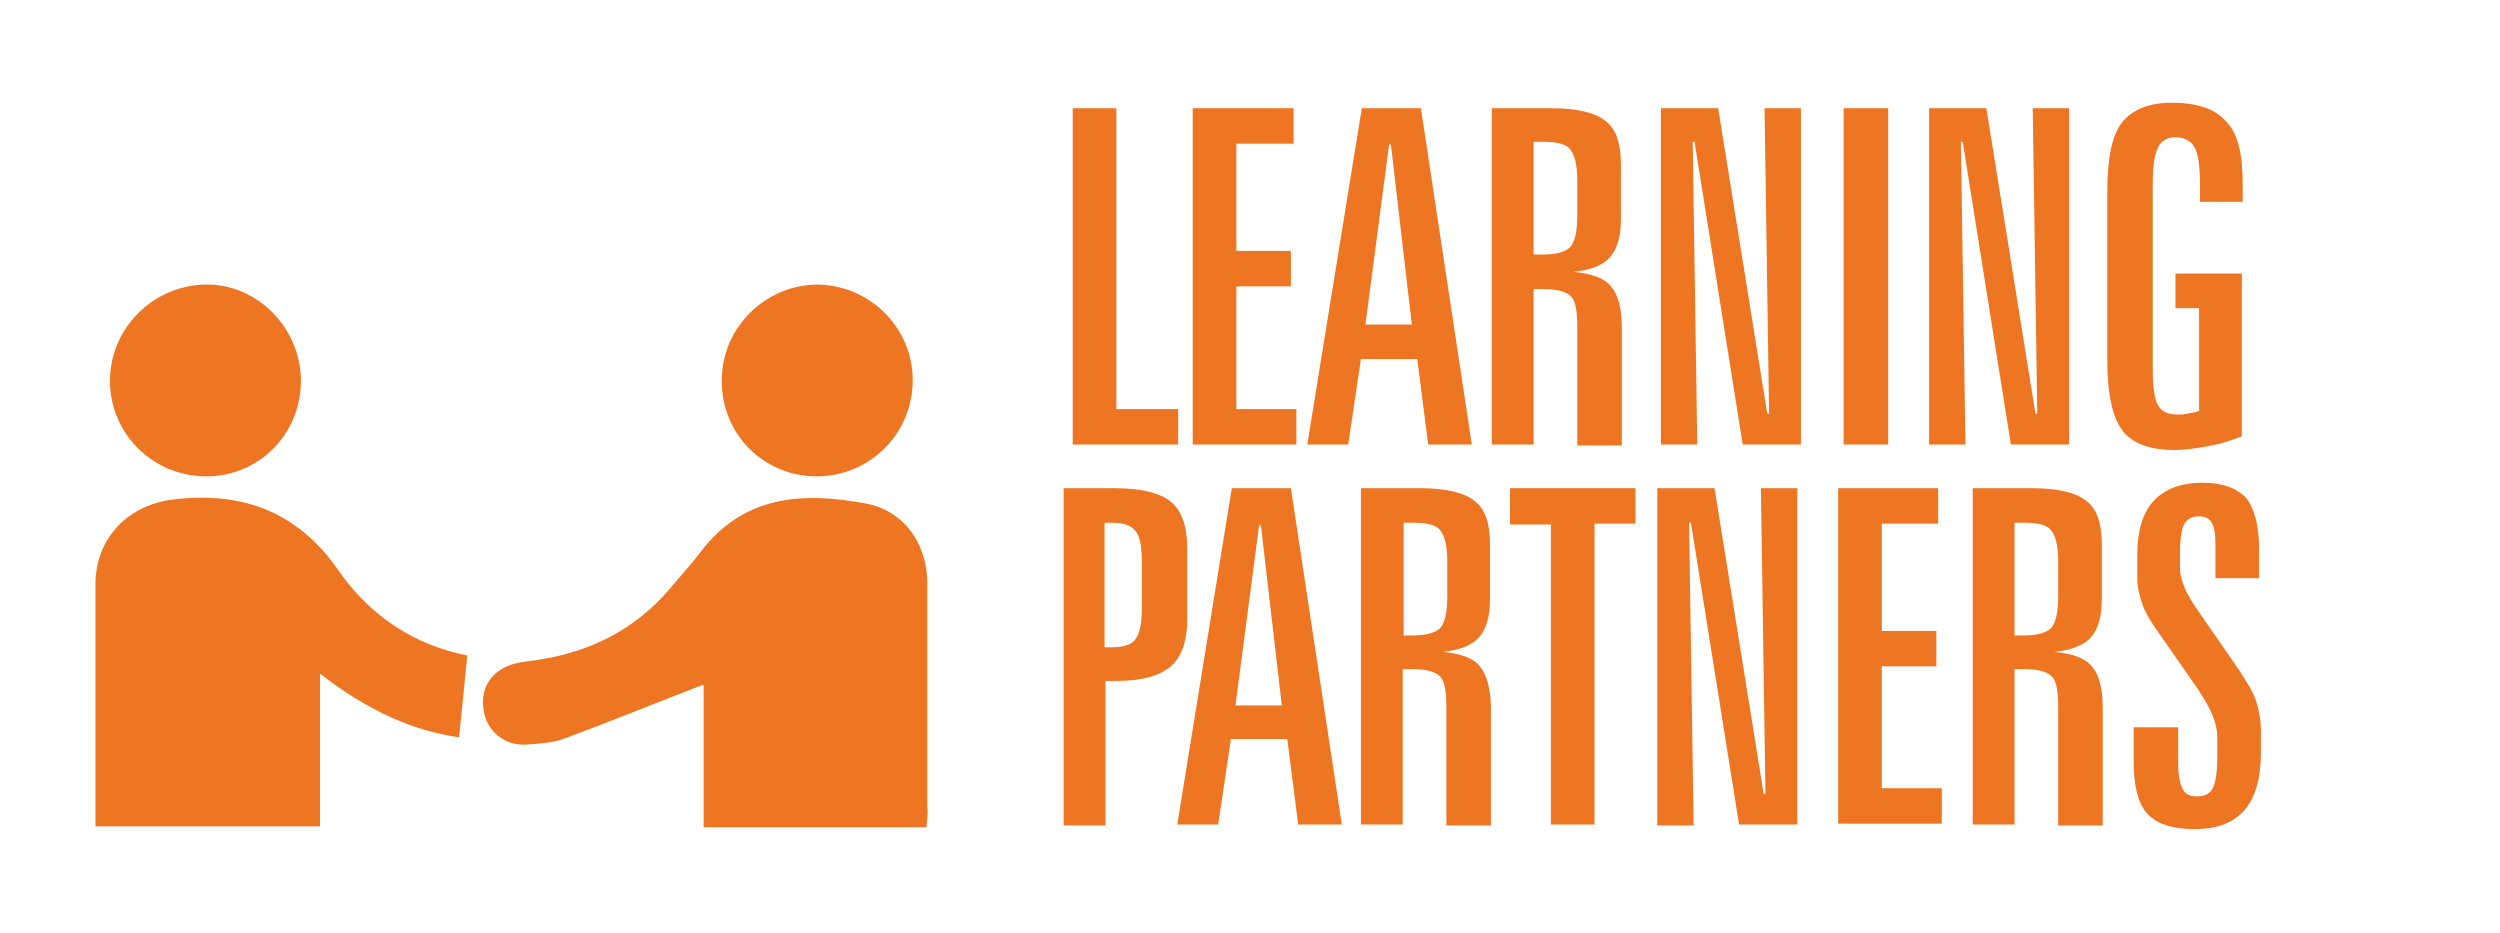
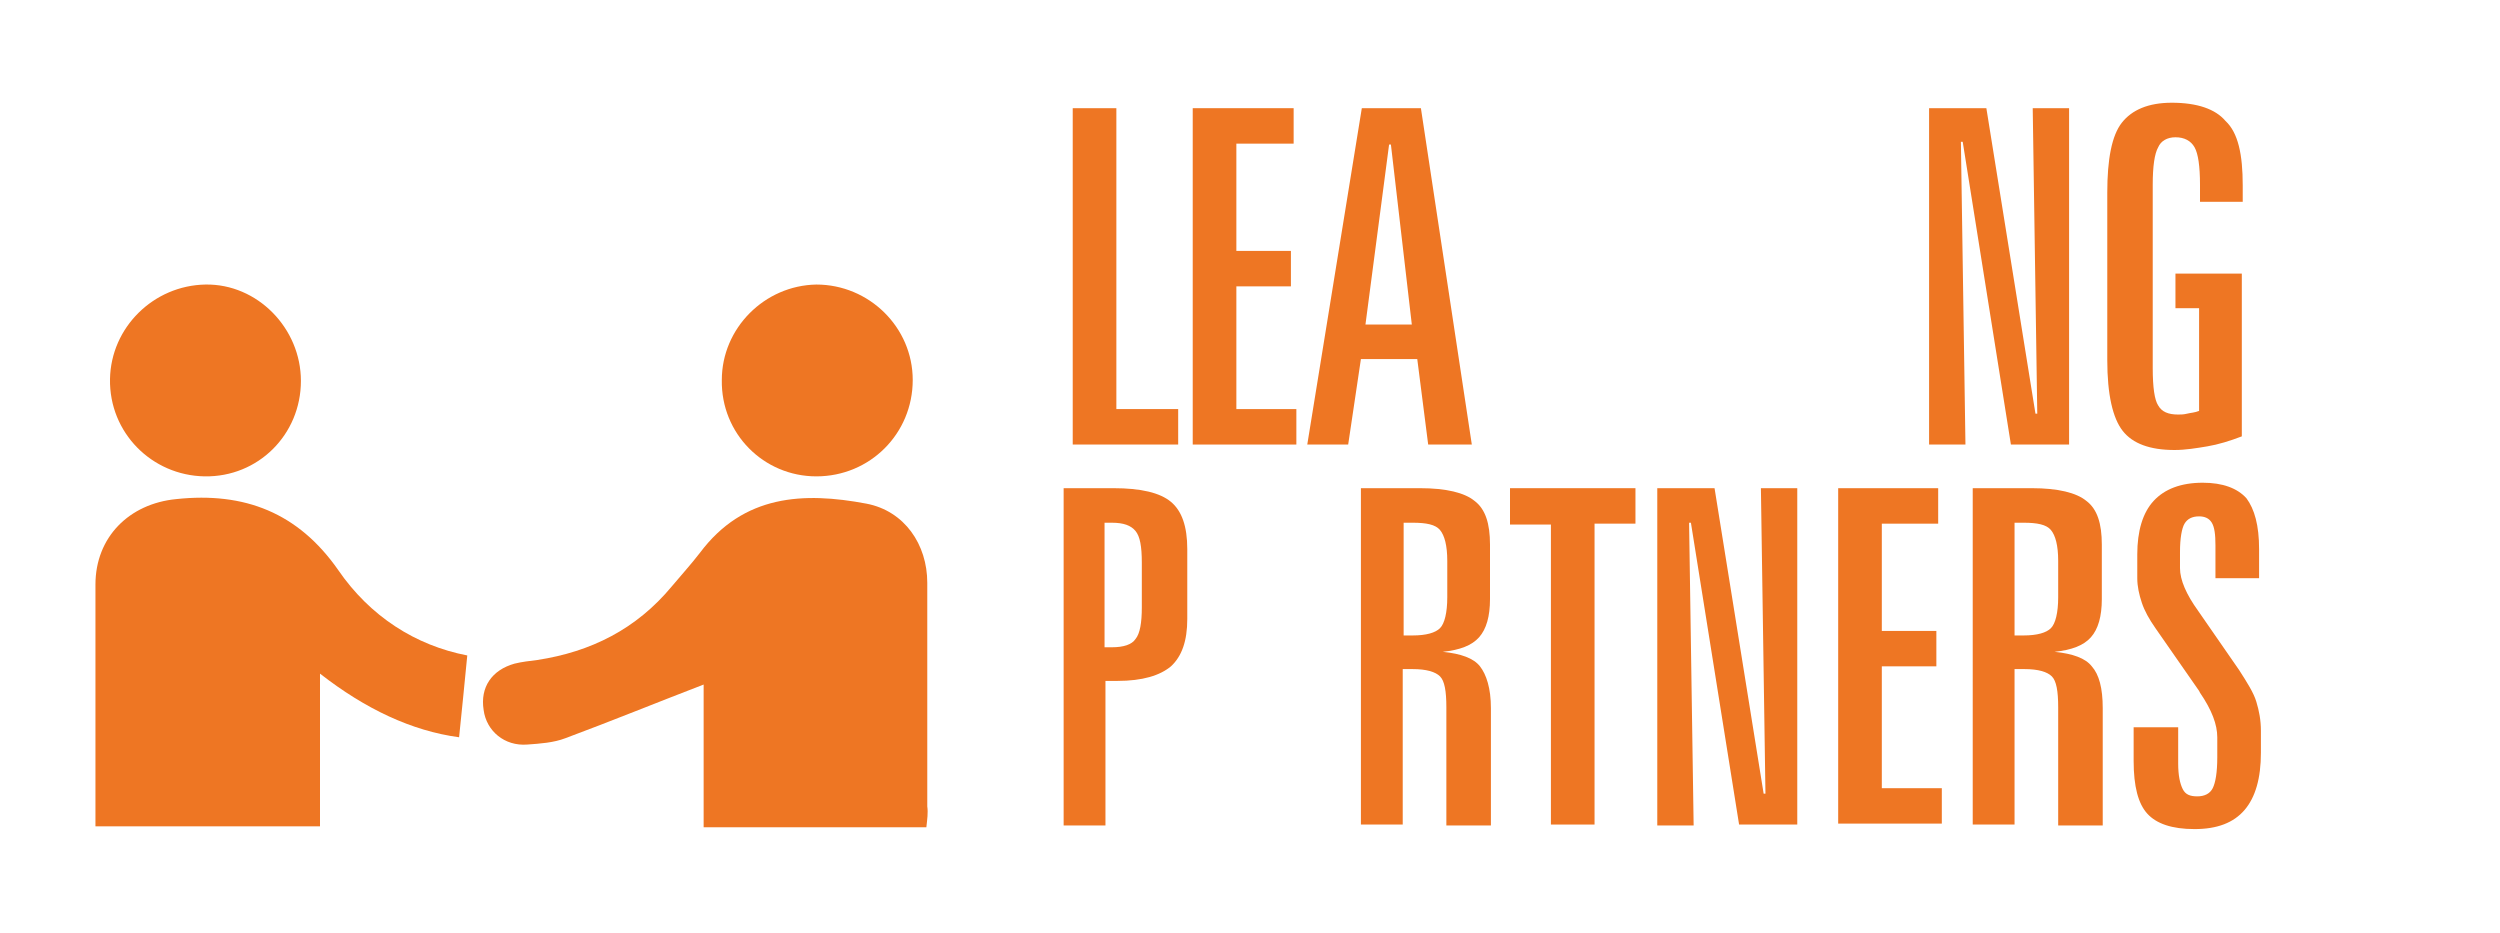
<svg xmlns="http://www.w3.org/2000/svg" version="1.1" id="Layer_1_copy" x="0px" y="0px" viewBox="0 0 275 102.6" style="enable-background:new 0 0 275 102.6;" xml:space="preserve">
  <style type="text/css">
	.st0{fill:#EE7623;}
	.st1{fill:#EE7624;}
	.st2{fill:none;stroke:#EF7622;stroke-width:2.894;stroke-miterlimit:10;}
	.st3{fill:#EF7622;}
</style>
  <g>
    <path class="st0" d="M118,11.9h4.8V45h6.8v3.9H118V11.9z" />
    <path class="st0" d="M131.3,11.9h11v3.9h-6.3v11.8h6v3.9h-6V45h6.6v3.9h-11.4V11.9z" />
    <path class="st0" d="M149.8,11.9h6.5l5.6,37h-4.8l-1.2-9.4h-6.2l-1.4,9.4h-4.5L149.8,11.9z M152.8,15.9l-2.6,19.8h5.1L153,15.9   H152.8z" />
-     <path class="st0" d="M164.2,11.9h6.4c2.9,0,4.9,0.5,6,1.4c1.2,0.9,1.7,2.5,1.7,4.8v6c0,1.9-0.4,3.3-1.2,4.2c-0.8,0.9-2.1,1.4-4,1.6   c2,0.2,3.4,0.7,4.1,1.6c0.8,0.9,1.2,2.4,1.2,4.6v12.9h-4.9V36c0-1.8-0.2-2.9-0.7-3.4c-0.5-0.5-1.5-0.8-3-0.8h-1.1v17.1h-4.6V11.9z    M168.7,15.6v12.4h1c1.5,0,2.5-0.3,3-0.8s0.8-1.7,0.8-3.4v-4c0-1.7-0.3-2.8-0.8-3.4c-0.5-0.6-1.5-0.8-3-0.8H168.7z" />
-     <path class="st0" d="M182.7,11.9h6.3l5.4,33.6h0.2l-0.5-33.6h4v37h-6.4l-5.3-33.3h-0.2l0.5,33.3h-4V11.9z" />
-     <path class="st0" d="M202.8,11.9h4.9v37h-4.9V11.9z" />
    <path class="st0" d="M212.2,11.9h6.3l5.4,33.6h0.2l-0.5-33.6h4v37h-6.4l-5.3-33.3h-0.2l0.5,33.3h-4V11.9z" />
    <path class="st0" d="M246.7,20.4v1.8H242v-1.9c0-2-0.2-3.4-0.6-4.1c-0.4-0.7-1.1-1.1-2.1-1.1c-0.9,0-1.6,0.4-1.9,1.1   c-0.4,0.7-0.6,2.1-0.6,4.1v20.2c0,2.1,0.2,3.5,0.6,4.1c0.4,0.7,1.1,1,2.2,1c0.3,0,0.6,0,1-0.1s0.8-0.1,1.3-0.3l0-11.3h-2.6v-3.8   h7.3V48c-1.3,0.5-2.6,0.9-3.8,1.1s-2.4,0.4-3.6,0.4c-2.7,0-4.6-0.7-5.7-2.1c-1.1-1.4-1.7-4-1.7-7.8V21.2c0-3.7,0.5-6.3,1.6-7.7   c1.1-1.4,2.9-2.2,5.5-2.2c2.8,0,4.8,0.7,5.9,2C246.2,14.6,246.7,17,246.7,20.4z" />
    <path class="st0" d="M117,53.7h5.5c3,0,5.1,0.5,6.3,1.5s1.8,2.7,1.8,5.2v7.7c0,2.4-0.6,4.1-1.8,5.2c-1.2,1-3.1,1.6-5.9,1.6h-1.3   v15.9H117V53.7z M121.5,57.5v13.7h0.8c1.3,0,2.2-0.3,2.6-0.9c0.5-0.6,0.7-1.8,0.7-3.5v-4.9c0-1.8-0.2-2.9-0.7-3.5   c-0.5-0.6-1.3-0.9-2.6-0.9H121.5z" />
-     <path class="st0" d="M135.5,53.7h6.5l5.6,37h-4.8l-1.2-9.4h-6.2l-1.4,9.4h-4.5L135.5,53.7z M138.5,57.8l-2.6,19.8h5.1l-2.3-19.8   H138.5z" />
    <path class="st0" d="M149.8,53.7h6.4c2.9,0,4.9,0.5,6,1.4c1.2,0.9,1.7,2.5,1.7,4.8v6c0,1.9-0.4,3.3-1.2,4.2c-0.8,0.9-2.1,1.4-4,1.6   c2,0.2,3.4,0.7,4.1,1.6s1.2,2.4,1.2,4.6v12.9h-4.9V77.8c0-1.8-0.2-2.9-0.7-3.4c-0.5-0.5-1.5-0.8-3-0.8h-1.1v17.1h-4.6V53.7z    M154.4,57.5v12.4h1c1.5,0,2.5-0.3,3-0.8s0.8-1.7,0.8-3.4v-4c0-1.7-0.3-2.8-0.8-3.4c-0.5-0.6-1.5-0.8-3-0.8H154.4z" />
    <path class="st0" d="M166.2,53.7h13.7v3.9h-4.5v33.1h-4.8V57.7h-4.5V53.7z" />
    <path class="st0" d="M182.3,53.7h6.3l5.4,33.6h0.2l-0.5-33.6h4v37h-6.4L186,57.5h-0.2l0.5,33.3h-4V53.7z" />
    <path class="st0" d="M202.2,53.7h11v3.9H207v11.8h6v3.9h-6v13.4h6.6v3.9h-11.4V53.7z" />
    <path class="st0" d="M217.1,53.7h6.4c2.9,0,4.9,0.5,6,1.4c1.2,0.9,1.7,2.5,1.7,4.8v6c0,1.9-0.4,3.3-1.2,4.2c-0.8,0.9-2.1,1.4-4,1.6   c2,0.2,3.4,0.7,4.1,1.6c0.8,0.9,1.2,2.4,1.2,4.6v12.9h-4.9V77.8c0-1.8-0.2-2.9-0.7-3.4c-0.5-0.5-1.5-0.8-3-0.8h-1.1v17.1h-4.6V53.7   z M221.6,57.5v12.4h1c1.5,0,2.5-0.3,3-0.8s0.8-1.7,0.8-3.4v-4c0-1.7-0.3-2.8-0.8-3.4c-0.5-0.6-1.5-0.8-3-0.8H221.6z" />
    <path class="st0" d="M248.5,60.4v3.2h-4.8v-3.6c0-1.2-0.1-2-0.4-2.5c-0.3-0.5-0.8-0.7-1.4-0.7c-0.8,0-1.3,0.3-1.6,0.8   c-0.3,0.5-0.5,1.6-0.5,3.1v1.8c0,1.3,0.7,2.9,2,4.7v0l4.5,6.5c0.9,1.4,1.6,2.5,1.9,3.5c0.3,1,0.5,2,0.5,3.2v2.4   c0,2.8-0.6,4.9-1.8,6.3c-1.2,1.4-3,2.1-5.5,2.1c-2.5,0-4.2-0.6-5.2-1.7c-1-1.1-1.5-3-1.5-5.8v-3.7h4.9V84c0,1.3,0.2,2.2,0.5,2.8   s0.8,0.8,1.6,0.8c0.8,0,1.4-0.3,1.7-0.9c0.3-0.6,0.5-1.7,0.5-3.4v-2.2c0-1.4-0.6-3-1.9-4.9l-0.1-0.2l-4.8-6.9   c-0.7-1-1.2-1.9-1.5-2.8c-0.3-0.9-0.5-1.8-0.5-2.7v-2.6c0-2.6,0.6-4.6,1.8-5.9c1.2-1.3,3-2,5.4-2c2.2,0,3.8,0.6,4.8,1.7   C248,56,248.5,57.8,248.5,60.4z" />
  </g>
  <g id="_x33_cscjP_2_">
    <g>
      <path class="st0" d="M101.9,91c-8.1,0-16.1,0-24.5,0c0-5.4,0-10.8,0-15.7c-5.2,2-10.1,4-15.2,5.9c-1.3,0.5-2.8,0.6-4.2,0.7    c-2.5,0.2-4.5-1.5-4.8-3.8c-0.4-2.5,0.9-4.4,3.4-5.1c0.8-0.2,1.7-0.3,2.5-0.4c5.9-0.9,10.9-3.4,14.8-8.1c1-1.2,2.1-2.4,3.1-3.7    c4.8-6.4,11.4-6.7,18.3-5.4c4.2,0.8,6.7,4.5,6.7,8.7c0,8.2,0,16.4,0,24.6C102.1,89.4,102,90.1,101.9,91z" />
      <path class="st0" d="M51.4,72.1c-0.3,3.2-0.6,6-0.9,9c-5.2-0.7-10.3-3.1-15.3-7c0,5.9,0,11.3,0,16.8c-8.3,0-16.3,0-24.7,0    c0-0.8,0-1.7,0-2.6c0-8,0-16,0-24c0-5.2,3.7-8.9,8.9-9.4c7.5-0.8,13.4,1.5,17.8,7.8C40.7,67.8,45.7,71,51.4,72.1z" />
      <path class="st0" d="M79.4,41.8c0-5.7,4.7-10.4,10.4-10.5c5.8,0,10.6,4.7,10.6,10.5c0,5.9-4.7,10.6-10.6,10.6    C84,52.4,79.3,47.7,79.4,41.8z" />
      <path class="st0" d="M33.1,41.9c0,5.9-4.7,10.6-10.6,10.5c-5.8-0.1-10.5-4.8-10.4-10.7c0.1-5.7,4.8-10.3,10.5-10.4    C28.3,31.2,33.1,36.1,33.1,41.9z" />
    </g>
  </g>
</svg>